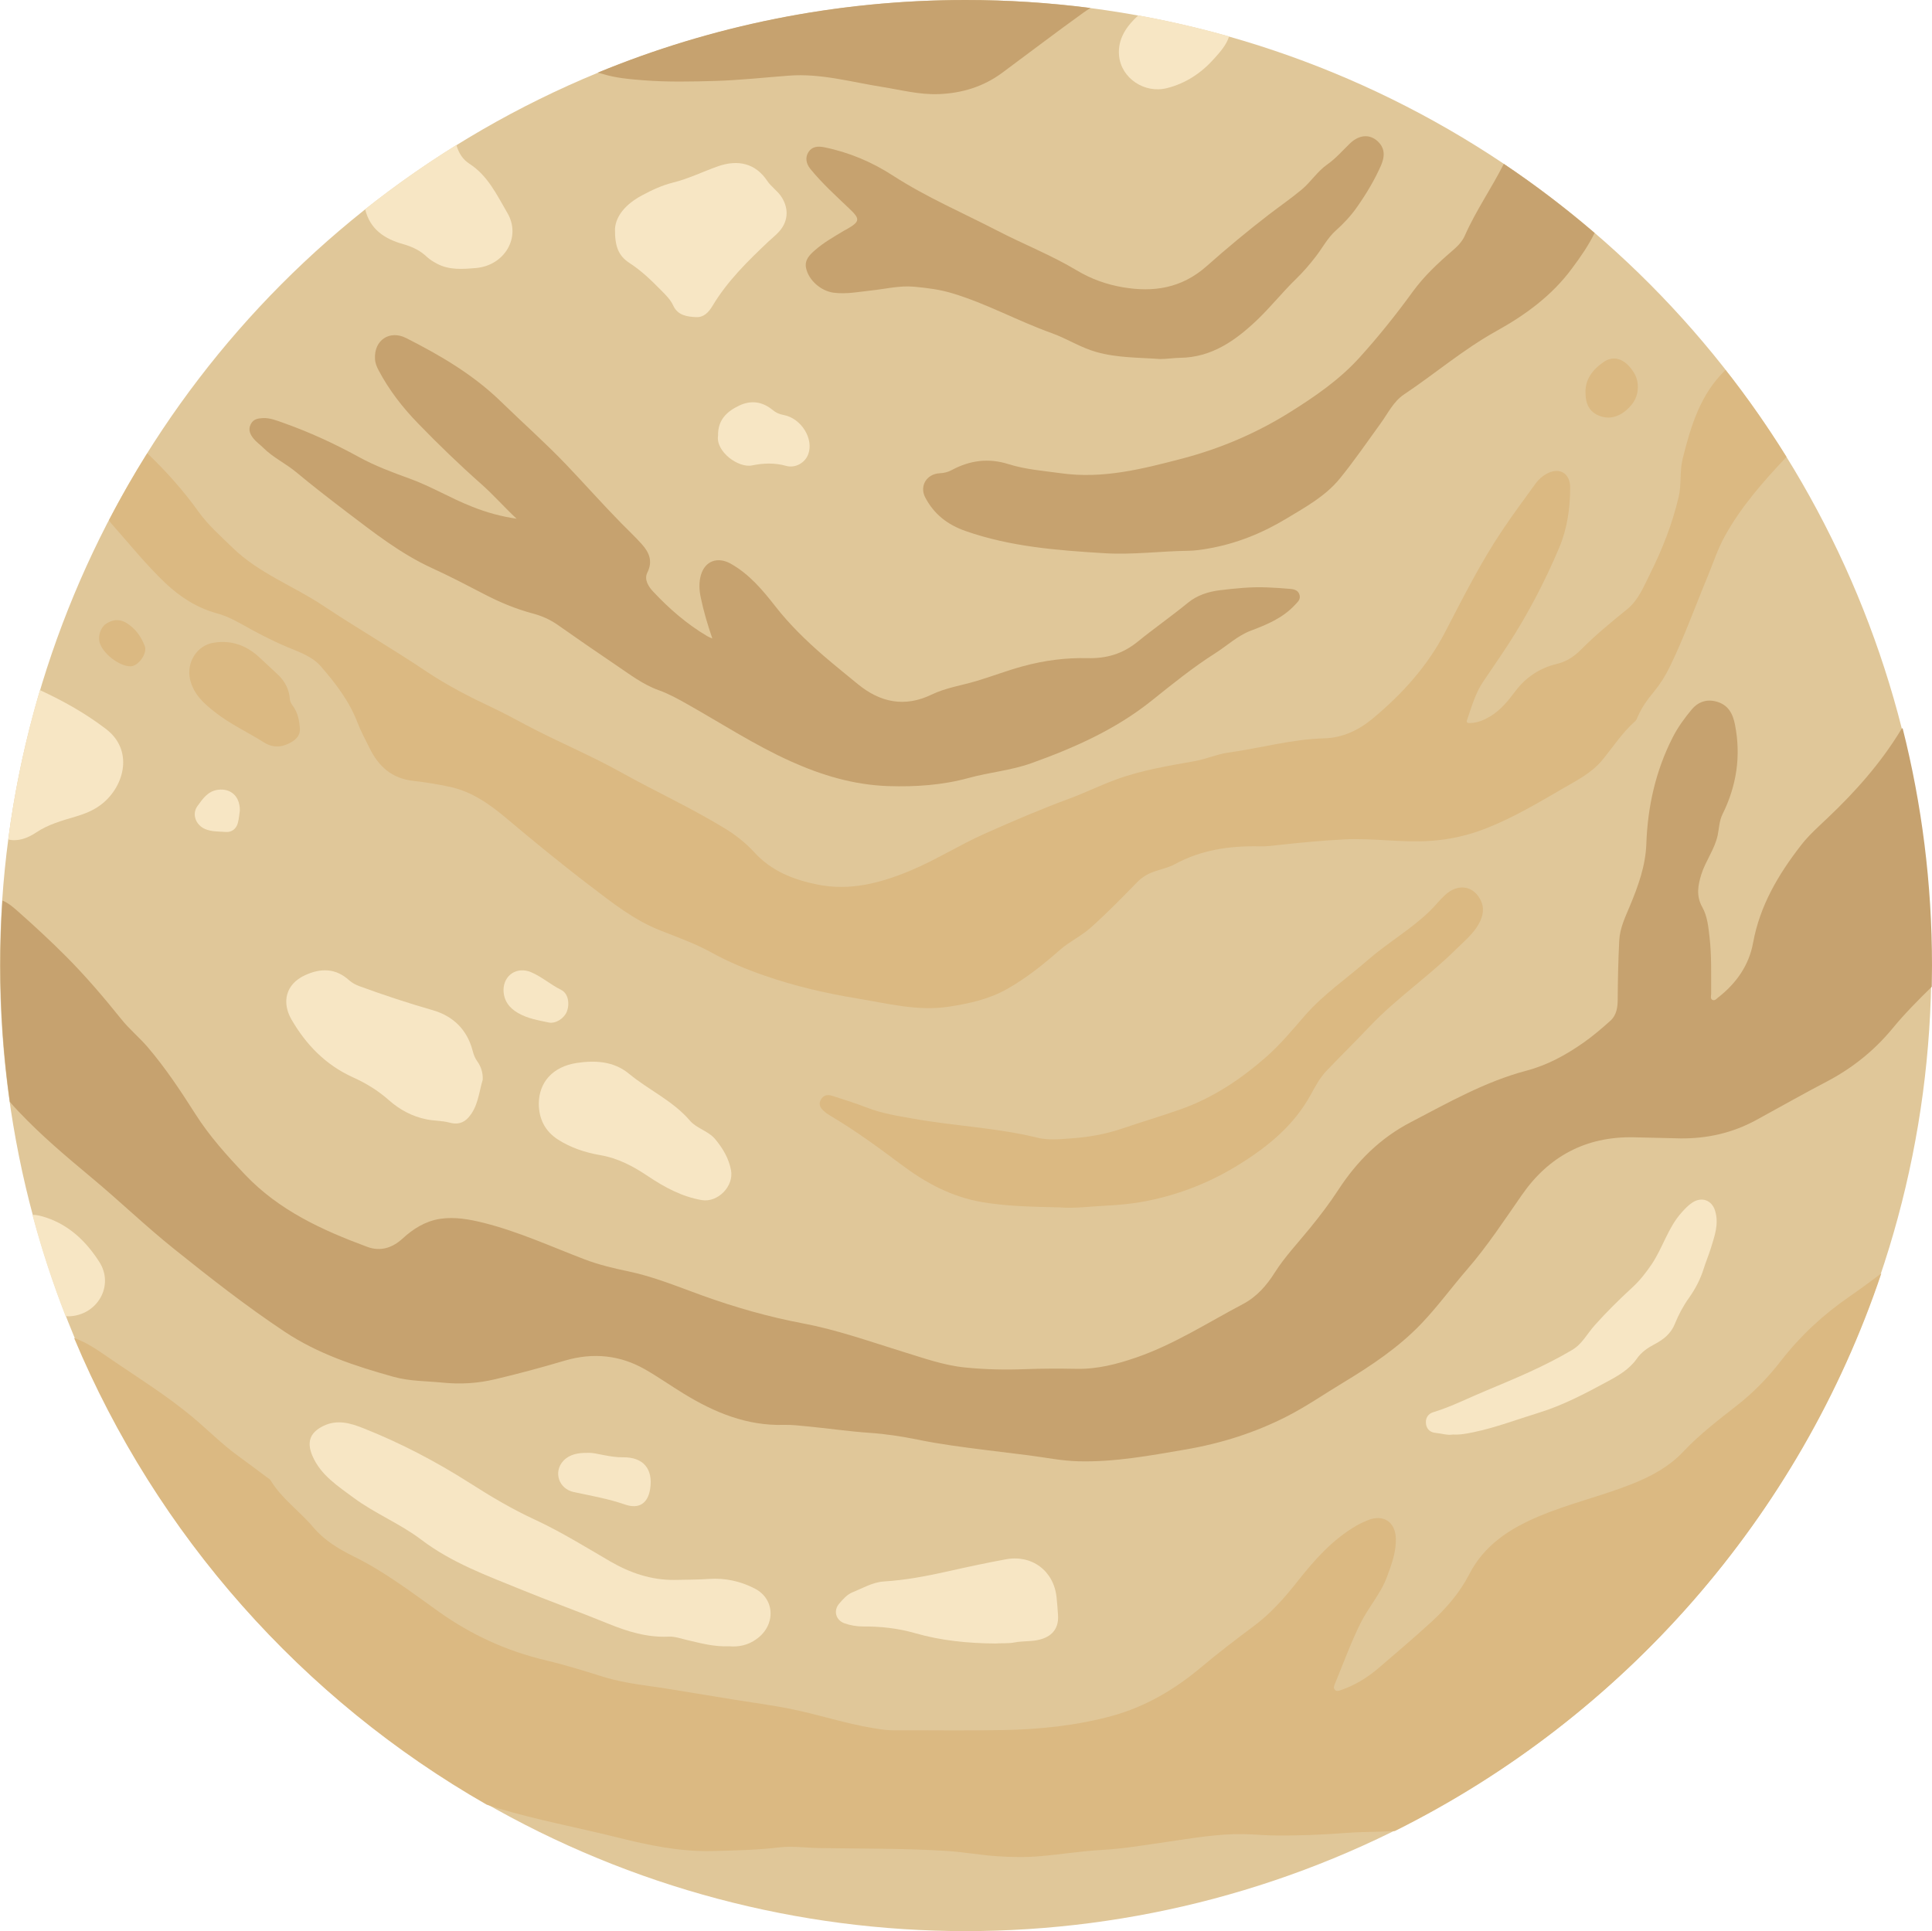
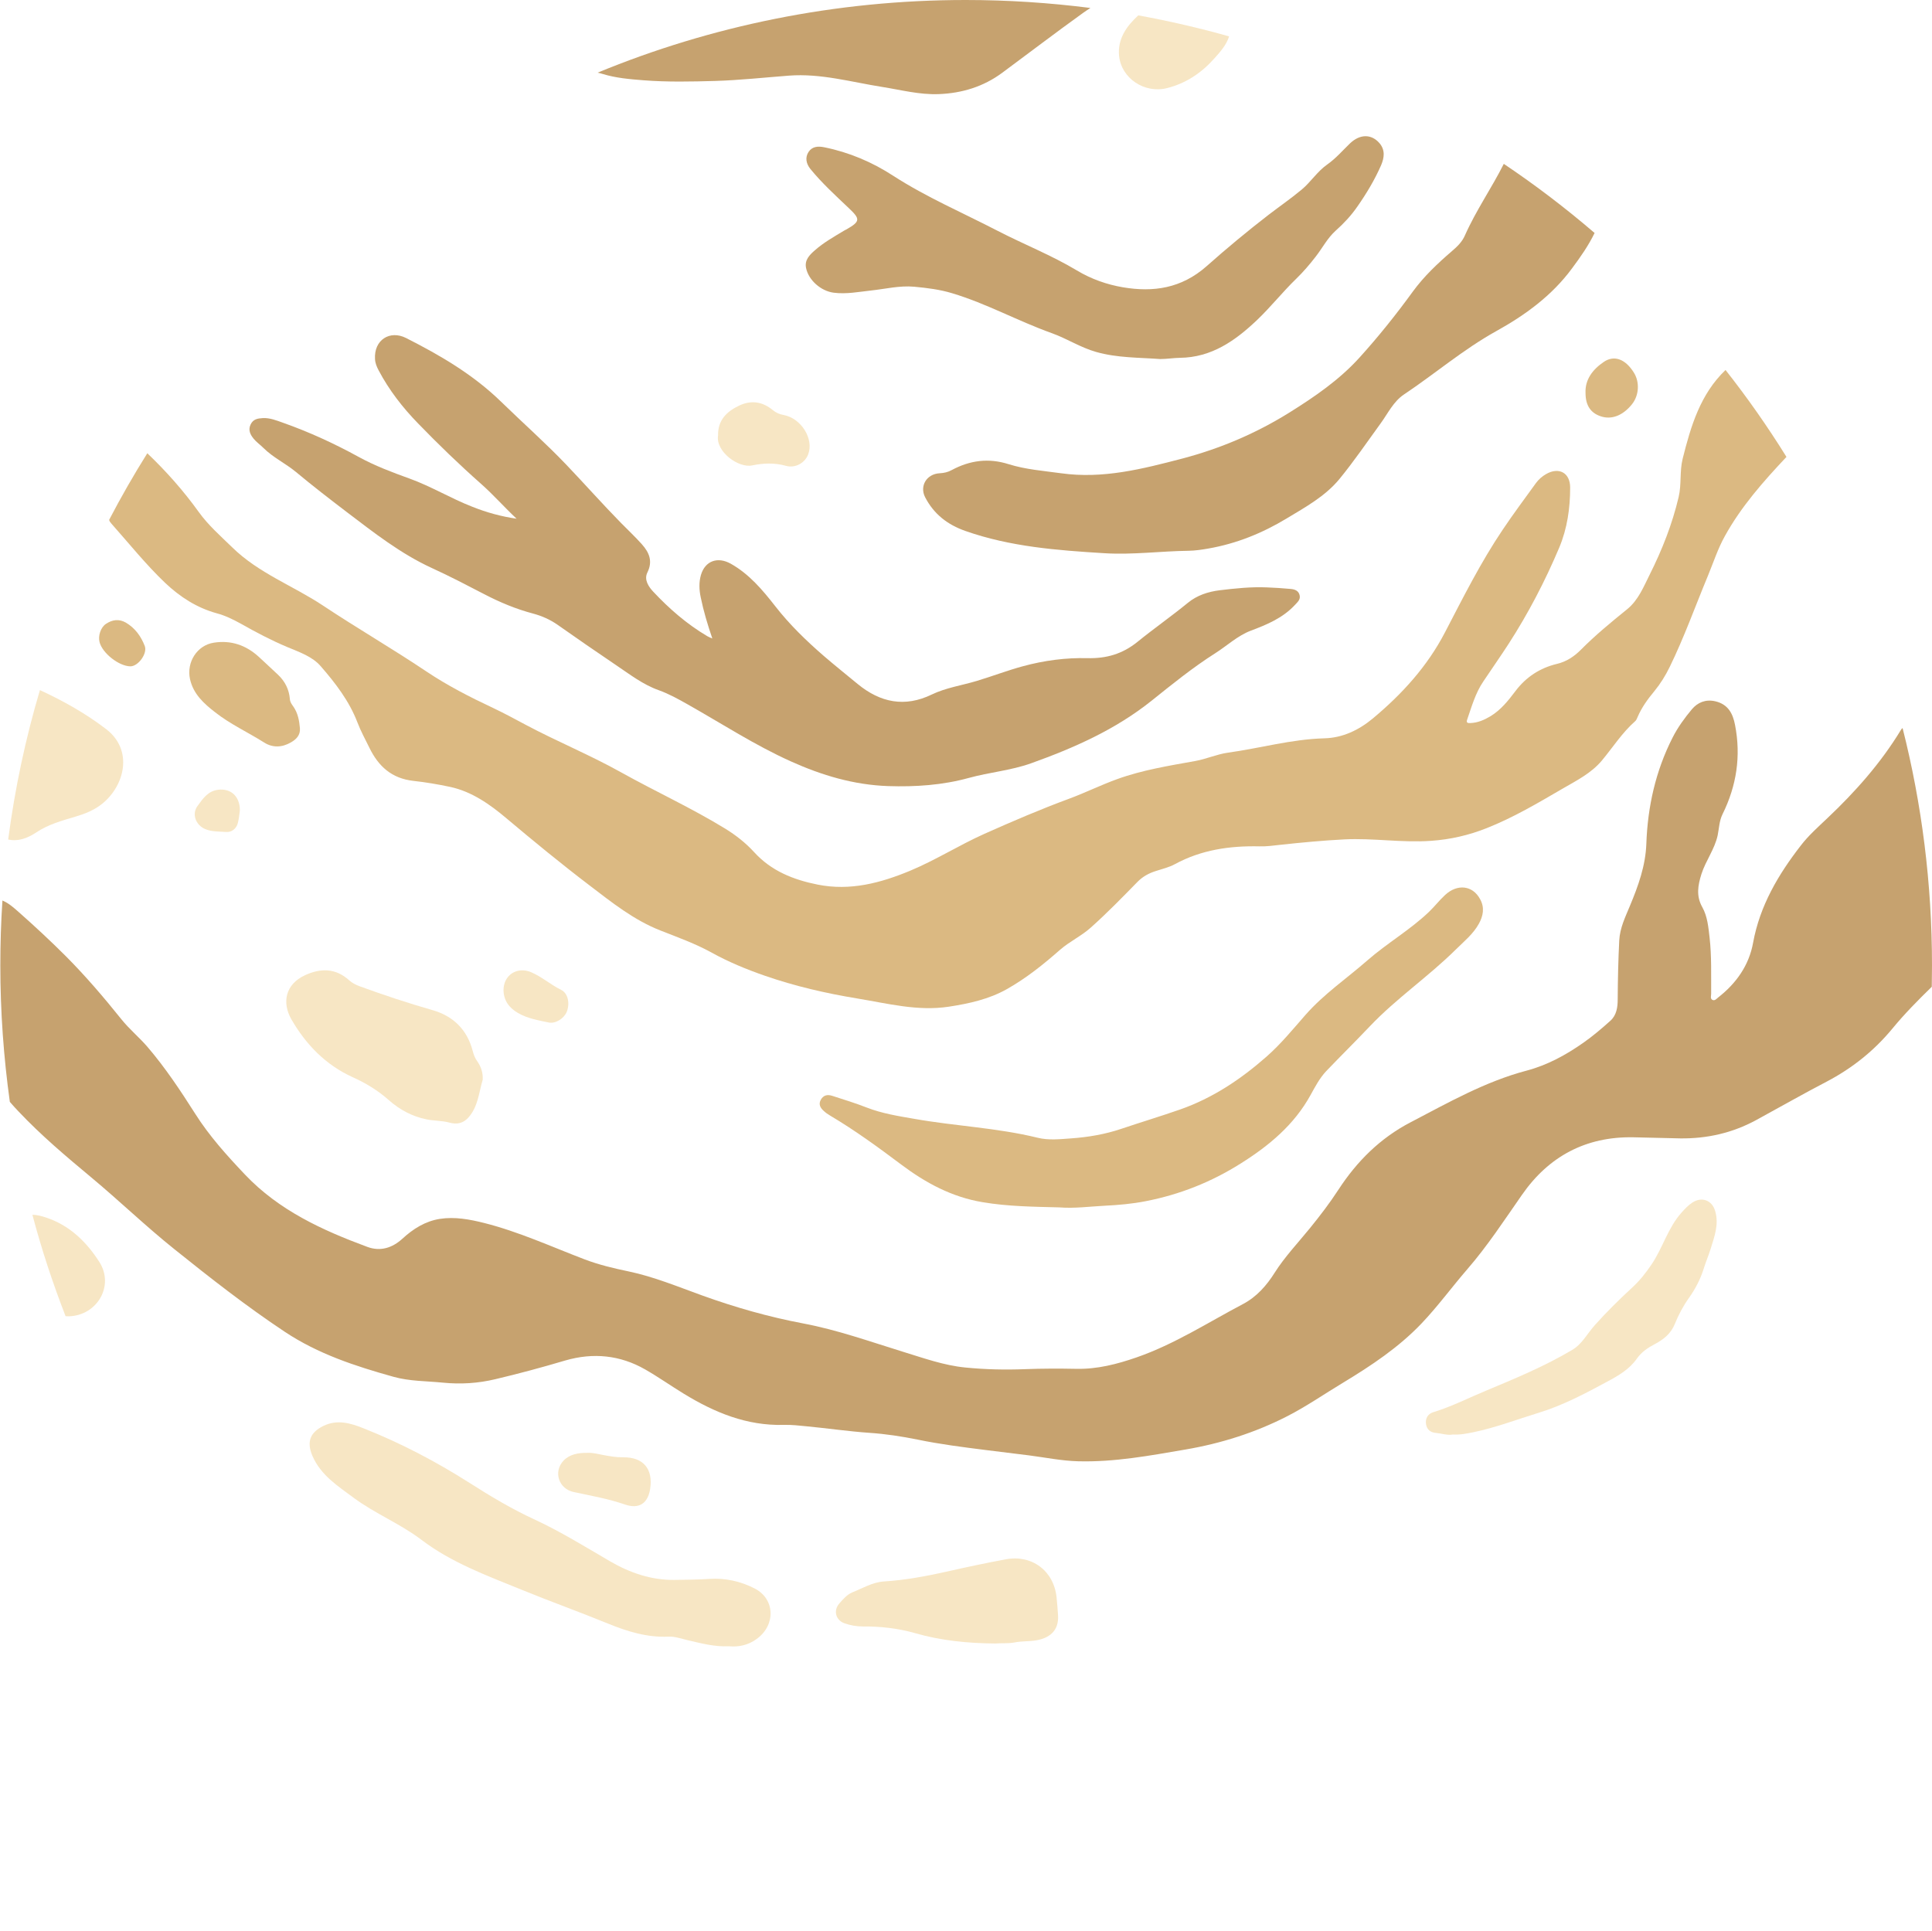
<svg xmlns="http://www.w3.org/2000/svg" height="1746.4" preserveAspectRatio="xMidYMid meet" version="1.0" viewBox="0.0 0.0 1747.0 1746.4" width="1747.0" zoomAndPan="magnify">
  <g id="change1_1">
-     <circle cx="873.2" cy="873.2" fill="#e0c799" r="873.2" />
-   </g>
+     </g>
  <g>
    <g id="change2_1">
      <path d="M1718.9,660.1c-18.2,30-41.3,56-66.6,79.9c-8.3,7.9-16.9,15.5-23.9,24.6c-20.4,26.3-37.1,54.5-43.2,88.1 c-3.7,20.3-15.2,36.6-31.5,49.3c-1.5,1.2-3.2,3.5-5.5,2.1c-1.8-1.2-0.9-3.5-0.9-5.3c-0.1-17,0.5-34-1.4-50.8 c-1.1-9.4-1.9-19.2-6.6-27.6c-5.7-10.1-4-19.7-0.8-29.9c3.9-12.2,12-22.5,14.7-35.1c1.3-6.4,1.4-13,4.4-19.1 c12.7-25.7,16.8-52.5,11.3-80.7c-2-10.4-6.3-18.7-17.9-21.4c-8.8-2-15.9,1.1-21.1,7.2c-6.6,7.9-12.8,16.4-17.5,25.7 c-15.3,30.1-22.5,62.3-23.7,95.9c-0.7,19.9-7.3,38.1-14.8,56.1c-4.2,10.2-9.1,20-9.7,31.3c-0.9,17.8-1.3,35.6-1.4,53.4 c0,7-1,14.3-6.6,19.3c-7.9,7.1-16,14-24.6,20c-15.7,11-32.3,20.1-51.1,25.1c-37.5,9.9-71,29-105.1,46.8 c-27.4,14.3-48.4,35.2-65.2,61c-7.8,12-16.6,23.5-25.7,34.7c-10.8,13.3-22.7,25.8-31.9,40.3c-7.3,11.6-16.3,21.8-28.6,28.3 c-31.7,16.7-61.9,36.3-96.1,48.2c-17.8,6.2-35.8,10.8-54.6,10.4c-15.5-0.3-30.9-0.3-46.4,0.3c-18,0.7-36.2,0.3-54.1-1.5 c-19.4-1.9-37.9-8.6-56.5-14.3c-29.8-9.2-59.1-19.7-89.8-25.5c-31.3-5.9-61.8-14.6-91.7-25.4c-21.9-7.9-43.5-16.9-66.4-21.7 c-13.5-2.8-26.9-6-39.8-10.9c-30.1-11.5-59.5-25-90.8-32.9c-13.2-3.3-26.5-5.8-40.1-3.7c-13.2,2.1-24.1,9-33.8,17.9 c-9.2,8.4-20,11.8-31.8,7.4c-40.8-15.1-79.9-33-110.6-65.4c-16.4-17.3-32.2-34.8-45-55c-13.3-20.9-27-41.6-43.2-60.5 c-7.5-8.7-16.4-16-23.6-25c-15.8-19.7-32.2-38.9-50-56.8c-13.8-13.8-28.1-27.1-42.7-40c-4.5-4-9.2-8.2-14.8-10.5 c-1.3,19.4-1.9,39-1.9,58.8c0,41.8,3,83,8.6,123.3c2.6,3,5.2,5.9,7.9,8.7c20.3,21.5,42.8,40.5,65.5,59.4 c25.6,21.3,49.5,44.4,75.5,65.2c32.4,26,65.1,51.6,99.7,74.6c30.2,20.1,63.9,31.1,98.3,40.7c14.6,4.1,29.7,3.8,44.7,5.3 c16.1,1.6,31.8,0.6,47.3-3.1c21.2-5,42.3-10.7,63.2-16.9c25.4-7.4,49.7-4.9,72.3,8c11.9,6.8,23.2,14.8,35,22 c27.8,17,56.9,29.1,90.4,28.2c6.9-0.2,14,0.6,20.9,1.3c18.9,1.8,37.8,4.6,56.8,5.9c14.6,1,29,3.2,43.3,6.1 c20.3,4.2,40.8,6.8,61.4,9.4c13.2,1.7,26.4,3.2,39.6,4.9c14.7,1.9,29.2,4.9,44.1,5.3c32.8,0.9,64.9-5.1,97-10.6 c32.2-5.5,63-15.2,92.1-30.1c17.6-9,33.8-20.3,50.8-30.5c25.3-15.3,49.9-31.7,70.4-53.1c14.9-15.6,27.7-33.2,41.8-49.5 c18.2-21,33.4-44.3,49.3-67.1c24.3-35,57.9-52.8,100.5-52.1c14.2,0.2,28.4,0.8,42.7,1c24.2,0.3,47.1-4.9,68.5-16.5 c21.3-11.6,42.3-23.6,63.8-34.8c23.1-12.1,43-28,59.5-48c11-13.4,23.2-25.7,35.6-37.8c0.1-6.4,0.2-12.8,0.2-19.3 c0-74.1-9.2-146-26.6-214.7C1719.5,659.1,1719.2,659.6,1718.9,660.1z" fill="#c6a26f" />
    </g>
    <g id="change2_2">
      <path d="M370.1,432.7c-15.6-5.6-31.2-11.5-45.6-19.4c-22.2-12.2-45.1-22.7-68.9-31.1c-5.7-2-11.5-4.4-17.9-4.1 c-4.6,0.3-8.7,0.8-11.1,5.8c-2.4,5.1-0.2,9.2,2.7,12.8c2.5,3.1,5.9,5.4,8.8,8.3c8.8,8.8,20.2,14.1,29.6,21.9 c15,12.5,30.4,24.4,45.9,36.2c24.5,18.6,48.6,37.6,76.9,50.6c16,7.3,31.7,15.5,47.3,23.6c14.2,7.4,28.8,13.5,44.3,17.6 c7.8,2.1,15.1,5.3,21.9,10c17.5,12.3,35.1,24.5,52.9,36.5c12.5,8.4,24.4,17.7,38.8,22.8c9.2,3.3,17.8,8.1,26.3,12.9 c30.8,17.4,60.6,36.8,93,51.4c28.2,12.7,57,21.3,88,22.4c24.7,0.8,49.1-0.8,73.1-7.4c18.5-5.1,38-6.7,56.2-13.2 c38.8-13.9,76.2-30.4,109-56.6c18.6-14.9,37.2-30,57.5-42.9c10.7-6.8,20.3-15.9,32.1-20.4c14.9-5.6,29.1-11.5,40.2-23.5 c2.5-2.7,4.9-4.7,4.1-8.5c-0.9-4.3-4.6-5.5-8.2-5.8c-7.2-0.7-14.4-1.1-21.6-1.4c-14.2-0.6-28.4,0.9-42.5,2.6 c-10.4,1.3-20.4,4.5-28.7,11.3c-14.9,12.2-30.8,23.3-45.7,35.4c-13.5,10.9-28,15.1-45.1,14.7c-19.7-0.5-39.3,2.1-58.4,7.3 c-14.1,3.8-27.8,9.1-41.8,13.3c-13.6,4.1-27.8,6.1-40.7,12.3c-24.3,11.8-46.4,7.3-66.8-9.4c-10.3-8.5-20.7-16.8-30.8-25.5 c-15.9-13.8-30.9-28.3-43.9-45c-11.5-14.7-23.5-29-40.2-38.4c-11.8-6.6-23.2-2.7-27,10.2c-1.9,6.6-1.6,13.5-0.2,20.1 c2.5,12.3,6.1,24.4,10.5,37.3c-2.3-1-3.5-1.4-4.6-2.1c-18.4-10.9-34.4-24.8-48.9-40.3c-4-4.3-8.5-10.7-5.2-17.3 c5-10.1,1.7-18-5-25.5c-5.9-6.6-12.4-12.7-18.6-19c-16.9-17.2-33-35.4-49.7-52.9c-18.9-19.8-39.5-38-59.1-57.1 c-25.2-24.5-54.8-41.8-85.8-57.5c-14.6-7.4-29.2,1.6-28.1,19.1c0.2,3.7,1.6,7,3.3,10.2c9.4,17.8,21.6,33.5,35.5,47.8 c18.3,18.9,37.2,37.2,57,54.7c11.2,9.9,21.2,21.3,32.2,31.6c-14-2-27.2-5.7-40-10.8C407.6,450.7,389.8,439.8,370.1,432.7z" fill="#c6a26f" />
    </g>
    <g id="change2_3">
      <path d="M540.4,65.7c1.5,0.4,3.2,0.7,4.6,1.2c12,3.7,24.4,4.7,36.9,5.7c21.7,1.7,43.4,1.2,65,0.6 c22.2-0.7,44.3-3.1,66.5-4.8c28.7-2.2,56.4,5.8,84.2,10.2c17.1,2.7,33.8,7.2,51.4,6.5c21-0.8,40.3-6.8,57-19.1 c24.5-18.1,48.8-36.7,73.6-54.5c2-1.5,4.2-2.8,6.4-4.3C949.1,2.5,911.5,0,873.2,0C755.4,0,643,23.4,540.4,65.7z" fill="#c6a26f" />
    </g>
    <g id="change2_4">
      <path d="M753.8,264.7c11.5,1.5,22.8-0.8,34-2c13-1.4,25.6-4.6,38.9-3.4c11.7,1.1,23.1,2.5,34.3,5.9 c31,9.3,59.4,25.1,89.8,36c13.8,4.9,26.2,13.1,40.4,17.1c19,5.4,38.5,5,57.9,6.4c6,0,11.9-1,17.8-1.1c28.8-0.3,50.3-15.7,69.7-34.1 c12.4-11.8,23.1-25.4,35.5-37.4c6.4-6.2,12.2-13,17.6-20c6.1-7.8,10.6-16.8,18.2-23.6c7.3-6.5,13.9-13.6,19.5-21.7 c8.3-11.9,15.7-24.2,21.5-37.5c2.8-6.6,3.8-13.6-1.5-19.8c-7.3-8.5-17.8-8.4-26.8,0.3c-6.7,6.5-12.8,13.6-20.5,19 c-9,6.3-14.8,15.8-23.1,22.7c-9.6,8-19.9,15.1-29.8,22.7c-19.3,14.9-38.1,30.5-56.2,46.6c-22.7,20-48,23.7-75.7,19 c-14.5-2.5-28.5-7.4-41.5-15.2c-23-13.8-48-23.6-71.8-35.9c-31.5-16.3-64.2-30.3-94.1-49.6c-19.2-12.5-39.9-21.3-62.5-25.9 c-5.8-1.2-11-0.7-14.2,4.1c-3.3,4.9-2.4,10.5,1.5,15.4c10.5,12.9,22.8,24.1,34.8,35.5c10.4,9.8,10.6,12-2,19.2 c-0.9,0.5-1.9,0.9-2.8,1.5c-8.9,5.4-18,10.5-25.8,17.4c-4.8,4.2-9.6,8.8-8,16.2C731.2,253.4,742.3,263.2,753.8,264.7z" fill="#c6a26f" />
    </g>
    <g id="change2_5">
      <path d="M1324.6,213c-2.6,5.9-7,10.1-11.7,14.1c-12.9,11.1-25.3,22.8-35.3,36.5c-15.1,20.8-31.1,40.8-48.3,59.8 c-18.1,20-40.2,35.2-62.9,49.4c-30.2,18.9-62.7,32.8-97.3,41.9c-36,9.4-71.8,18.6-109.6,13.3c-15.9-2.2-32.1-3.4-47.4-8.2 c-18.2-5.8-35.1-3.5-51.5,5.3c-3.4,1.9-7,2.7-10.9,2.9c-11.9,0.6-18.3,11.6-13.2,21.6c7.9,15.3,20.2,24.9,36.5,30.6 c40.7,14.3,83.1,17.5,125.6,20.1c25.4,1.6,50.9-1.9,76.3-2.2c6-0.1,11.8-1,17.6-2c25.4-4.4,48.9-13.9,70.9-27.2 c17.1-10.3,34.9-20.1,47.7-35.6c13.3-16.2,25.1-33.6,37.4-50.5c6.6-9.1,11.6-19.8,21.1-26.1c28-18.7,53.6-40.7,83.3-57.2 c26.2-14.5,50.5-32.2,68.6-56.8c7.6-10.2,14.9-20.6,20.4-32c-26.1-22.4-53.5-43.3-82.1-62.5C1348.8,170.1,1334.6,190.4,1324.6,213z" fill="#c6a26f" />
    </g>
    <g id="change3_1">
      <path d="M1306.7,809.4c-5.1,4.7-9.4,10.3-14.4,15.1c-17.1,16.4-37.8,28.3-55.7,43.9c-18.7,16.4-39.5,30.5-56.1,49.4 c-11.4,13-22.3,26.4-35.4,37.9c-23.2,20.4-48.5,37.3-77.8,47.6c-17.7,6.2-35.7,11.6-53.5,17.6c-14.5,4.9-29.8,7.5-45.2,8.6 c-10.1,0.7-20.5,1.9-30.4-0.6c-36.7-9-74.5-10.5-111.6-17.1c-14.5-2.5-29-4.8-42.9-10.2c-10.2-4-20.7-7.2-31.2-10.6 c-4.3-1.4-8-0.6-10.3,3.6c-2.3,4.2-0.3,7.4,2.7,10.1c1.7,1.6,3.6,2.9,5.6,4.1c22.6,13.4,43.7,28.8,64.6,44.5 c22,16.5,45.7,29.3,73.4,33.9c23,3.9,46.2,4.1,69.3,4.7c13.8,1.1,27.5-0.8,41.2-1.5c12.3-0.6,24.8-1.7,37-4.1 c30.8-6,59.3-17.3,85.9-34.1c25.6-16.1,48.2-34.8,63.1-61.8c4.2-7.6,8.2-15.3,14.2-21.7c13-13.6,26.4-26.8,39.4-40.5 c24-25.3,53.1-45,77.9-69.6c7.4-7.3,15.5-13.8,20.7-23.1c4-7.2,5.4-14.7,1.2-22.3C1331.7,800.7,1317.9,799,1306.7,809.4z" fill="#dbb982" />
    </g>
    <g id="change3_2">
      <path d="M100.7,473.5c16,18,31,36.8,48.5,53.5c13.6,12.9,28.8,22.7,47,27.7c7.5,2,14.6,5.5,21.5,9.3 c13.8,7.8,27.8,15.2,42.4,21.3c10.7,4.5,22.4,8.4,30,17.3c13.3,15.3,25.7,31.4,33.1,50.7c3,7.9,7.1,15.3,10.8,22.9 c8.2,16.8,20.1,27.8,39.9,30c11,1.2,22.1,3.1,33,5.4c19.7,4.2,36.2,15.9,51,28.4c24.6,20.7,49.3,41,74.9,60.5 c20.3,15.5,40.2,31.5,64.4,41c15.7,6.2,31.7,11.9,46.5,20.1c15.2,8.4,31.2,15,47.6,20.7c27.3,9.5,55.4,16,84,20.7 c27.4,4.5,54.5,11.7,82.7,7.4c18.2-2.8,36.1-6.7,52.3-15.8c17.6-9.9,33.2-22.4,48.3-35.7c8.6-7.5,19.1-12.3,27.7-20 c14.7-13.1,28.4-27.2,42.2-41.3c4.8-4.9,10.3-7.9,16.7-9.9c5.8-1.9,11.9-3.3,17.2-6.2c23.9-13,49.7-16.7,76.5-16.1 c6.3,0.2,12.6-0.7,18.9-1.4c19.3-2.1,38.6-3.9,57.9-4.9c26.2-1.3,52.2,3.2,78.4,1.3c17.4-1.2,34.3-5.1,50.3-11.5 c24-9.5,46.3-22.7,68.6-35.7c12.6-7.3,25.8-13.9,35.4-25.3c10-12,18.4-25.3,30.2-35.7c1.1-0.9,1.6-2.5,2.2-3.8 c3.7-8.6,9.1-16.1,15.1-23.3c5.5-6.7,10.1-14.1,13.9-21.9c13.1-26.8,23.1-54.9,34.5-82.3c5-12.1,9-24.6,15.4-36.1 c14.8-26.8,34.9-49.5,55.7-71.6c-16.9-27.2-35.3-53.5-55.1-78.6c-22.8,21.8-31.4,50.8-38.8,80.4c-2.8,11.3-0.9,23.1-3.6,34.5 c-5.8,24.6-15,47.9-26.3,70.4c-5.5,11-10.2,22.9-20.3,31.1c-14.5,11.7-28.8,23.5-41.9,36.7c-6,6-13,10.7-21.6,12.7 c-15.3,3.7-27.8,11.8-37.4,24.5c-6.5,8.6-13.2,17.1-22.6,22.8c-5.7,3.4-11.6,6-18.4,6.2c-2.2,0.1-3.8-0.2-2.7-3.2 c4.1-11.8,7.4-23.8,14.5-34.3c7.6-11.4,15.5-22.6,23-34.2c17.8-27.6,32.9-56.6,45.7-86.9c7.3-17.4,9.9-35.7,9.9-54.4 c0-13.4-10.2-18.8-21.7-12.2c-3.7,2.1-6.9,4.9-9.4,8.4c-10,13.9-20.3,27.6-29.8,41.8c-19.9,29.5-35.8,61.3-52.2,92.8 c-16,30.9-39,56.1-65.4,78.1c-12.4,10.3-27.1,17.5-43.8,17.9c-29.7,0.8-58.2,9-87.3,13c-9.9,1.4-19.3,5.7-29.3,7.5 c-23.8,4.3-47.8,8.1-70.7,16.4c-14.7,5.3-28.8,12.3-43.4,17.7c-26,9.6-51.4,20.5-76.7,31.8c-22.8,10.2-44,23.7-67,33.3 c-26.7,11.1-54.2,18.5-83.7,12.6c-22-4.4-42-12.3-57.6-29.5c-7.5-8.2-16.4-15.2-26-21.1c-30.5-18.7-63.1-33.6-94.3-51 c-27.9-15.6-57.5-27.7-85.7-42.7c-9.9-5.3-19.7-10.6-29.8-15.4c-20.9-9.8-41.4-20.3-60.5-33.1c-30.7-20.6-62.7-39.1-93.5-59.6 c-27-17.9-58.1-29.2-81.9-52.5c-10.6-10.3-21.7-20-30.4-32.1c-13.8-19.2-29.4-36.8-46.5-53.1c-12.3,19.6-23.8,39.7-34.5,60.2 C98.9,471.3,99.7,472.4,100.7,473.5z" fill="#dbb982" />
    </g>
    <g id="change3_3">
      <path d="M263.2,671.3c4.7-2.7,8.5-6.5,8-12.7c-0.6-7-1.8-13.7-6-19.7c-1.4-2-2.9-3.9-3.1-6.8 c-0.7-8.5-4.3-15.8-10.5-21.7c-5.8-5.5-11.7-10.9-17.6-16.4c-11.6-10.6-25.1-15.2-40.6-12.8c-15.2,2.3-24.9,17.7-21.6,32.9 c3,13.6,12.6,22.2,22.8,30.1c13.6,10.7,29.5,18,44.1,27.2C246.6,676.5,255.2,676,263.2,671.3z" fill="#dbb982" />
    </g>
    <g id="change3_4">
      <path d="M1450.2,327.3c-10,6.8-17,15.9-16.5,28c0,11.3,4.6,18.2,13.8,21.2c9.8,3.3,20-0.7,28.2-10.9 c6.4-8,7.1-19.9,1.8-28.5C1469.9,324.8,1459.7,320.8,1450.2,327.3z" fill="#dbb982" />
    </g>
    <g id="change3_5">
      <path d="M113.7,563c-6.2-3.5-12.2-2.6-17.9,1.2c-4.8,3.2-7.2,10.8-5.8,16.4c2.5,10.1,17.6,21.9,27.9,22 c7.1,0,15.6-11.6,13-18.4C127.5,575.4,122.1,567.9,113.7,563z" fill="#dbb982" />
    </g>
    <g id="change3_6">
-       <path d="M1701.2,1151.6c-9.7,7.2-19.3,14.4-29.2,21.2c-23.3,16.1-43.8,35-61.2,57.4c-11.6,15-24.8,28.8-39.9,40.6 c-16.8,13.2-33.8,26.1-48.5,41.7c-13,13.9-29.4,22.7-46.8,29.6c-27.7,11-56.8,17.6-84.3,29.3c-26.3,11.1-49.2,25.9-62.8,52.4 c-8.5,16.5-20.6,30.5-34.2,43c-15.7,14.4-32,28.2-48.2,42.1c-9.9,8.4-20.8,15.1-33.2,19.4c-2,0.7-4.2,1.7-5.9-0.2 c-1.4-1.5-0.7-3.6,0.1-5.4c7.7-18.5,14.5-37.5,23.4-55.3c7.2-14.2,18.2-26.4,23.8-41.7c4.1-11.2,8.2-22.2,7.9-34.3 c-0.4-15-11.3-22.2-25.1-16.7c-3.5,1.4-7,3-10.3,4.9c-21.9,12.6-38.2,31.1-53.6,50.6c-11.8,15-24.4,29.2-39.8,40.6 c-16.1,12-32,24.2-47.4,37.1c-23.9,20.1-50.3,35.6-80.5,43.9c-32.3,8.8-65.4,12.2-98.8,12.8c-33,0.6-66.1,0.1-99.1,0.2 c-6.2,0-12.2-1-18.2-2c-25-4.1-49.1-12.2-73.8-17.2c-17.1-3.5-34.4-5.7-51.7-8.5c-18.7-3.1-37.4-6.1-56.1-9.2 c-20.7-3.5-41.8-5.1-62-11.4c-17.3-5.4-34.7-10.8-52.3-15c-35.2-8.3-67.3-23-96.8-44c-24.9-17.8-49.3-36.4-77-50 c-13.7-6.8-26.5-14.5-36.6-26.5c-12.2-14.5-28.3-25.5-38.3-42.1c-0.7-1.2-2.2-2-3.3-2.8c-8.8-6.6-17.6-13.2-26.4-19.6 c-14.7-10.7-27.5-23.7-41.4-35.3c-22.6-18.8-47.5-34.4-71.8-50.9c-11.2-7.6-22-15.8-34.9-20.3c74.6,178.4,206.6,326.8,373,422 c3,1.1,6.1,2.1,9.2,3c35.8,10.8,72.5,17.6,108.7,26.6c28.3,7.1,56.7,13.1,86.1,12.4c20.2-0.5,40.5-0.9,60.6-3.3 c11.9-1.4,24,0.4,36.1,0.6c38.5,0.6,76.9,0.2,115.4,2.6c15.4,1,30.5,3.8,45.8,4.8c13.1,0.9,26.2,1.1,39.3-0.1 c18.5-1.6,36.8-4.6,55.3-5.6c19.8-1.1,39.3-4.5,58.9-7.3c22.9-3.3,45.8-7.4,69.1-7c8.9,0.2,17.7,1,26.6,1.2 c22.2,0.3,44.3-0.6,66.5-2.3c14.5-1.1,29.1-0.8,43.7-1.7C1467.2,1553.4,1627.1,1372.2,1701.2,1151.6z" fill="#dbb982" />
-     </g>
+       </g>
    <g id="change4_1">
      <path d="M680.1,420.9c10.1-2.1,20.4-2.5,30.7,0.4c8.2,2.3,17-2.5,20-10.4c5.3-13.9-6.2-32.6-22.2-35.6 c-3.9-0.7-6.9-2-10-4.6c-9.1-7.4-19.2-9.1-30.2-3.9c-11.3,5.4-19.3,13-19.1,27C647,408.4,667.7,423.5,680.1,420.9z" fill="#f7e6c4" />
    </g>
    <g id="change4_2">
      <path d="M512.5,915c2.9-7.3,1.3-16.7-5.1-19.8c-9.5-4.7-17.5-11.9-27.2-16c-12.5-5.3-24.7,2.4-24.9,16 c0.1,9.6,5,16.2,13.1,20.9c8.6,5,18.3,6.6,27.8,8.6C502.4,926,510.1,921,512.5,915z" fill="#f7e6c4" />
    </g>
    <g id="change4_3">
-       <path d="M364.6,220.8c8.1,2.3,15.4,5.7,21.5,11.6c2.6,2.4,5.8,4.3,8.9,6c11.2,6,23.2,5,35.3,4 c26-2.2,41.3-28,28.5-49.8c-9.5-16.2-17.6-33.8-34.6-44.7c-5.9-3.8-9.6-9.9-11.5-16.8c-28.6,17.8-56.2,37.2-82.5,58.1 C334.5,207.3,347.7,216.1,364.6,220.8z" fill="#f7e6c4" />
-     </g>
+       </g>
    <g id="change4_4">
      <path d="M197.4,714.2c-9.5,1.1-14.1,8.3-18.8,14.7c-5.4,7.3-1.6,17.3,7,20.9c6,2.5,12.5,2.1,18.7,2.6 c5.1,0.4,9.4-2.8,10.8-8.2c1.1-4.3,1.4-8.7,1.8-11.4C216.9,719.9,208.5,712.9,197.4,714.2z" fill="#f7e6c4" />
    </g>
    <g id="change4_5">
-       <path d="M504.6,1030.6c11.6,7.4,24.6,11.7,37.9,14c16.4,2.8,30.1,10.1,43.6,19.2c14.8,9.9,30.5,18.4,48.4,21.5 c14.5,2.5,29.3-12.5,26.5-27.1c-2-10.7-7.4-19.7-14.2-27.9c-6.3-7.6-16.8-9.7-22.9-16.8c-15.5-18.1-37.3-27.7-55.2-42.5 c-13.8-11.4-30.7-12.2-47.2-9.7c-21.8,3.3-34.2,17.6-34.3,36.9C487.3,1011.9,492.8,1023,504.6,1030.6z" fill="#f7e6c4" />
-     </g>
+       </g>
    <g id="change4_6">
      <path d="M319,974.2c11.8,5.3,22.8,12,32.6,20.7c9.8,8.7,21.2,14.8,34.1,17.4c6.8,1.4,14,1.1,20.6,2.9 c7.1,2,12.7,0.5,17.2-4.5c8.8-9.8,9.5-22.6,13-34.3c0.3-6.2-1.5-11.7-4.8-16.4c-2.2-3-3.4-6.2-4.3-9.7c-5-19.2-17.7-31.4-36-36.7 c-22.4-6.4-44.4-13.7-66.3-21.7c-3.5-1.3-6.7-3-9.3-5.3c-12.3-11.2-25.9-11.2-40.1-4.6c-17.7,8.2-20.9,24.7-12.2,39.9 C276.7,944.7,294.5,963.1,319,974.2z" fill="#f7e6c4" />
    </g>
    <g id="change4_7">
      <path d="M32.8,752.8c10.7-7.2,23-10.6,35.2-14.2c8.8-2.6,17.2-5.9,24.5-11.8c20.3-16.4,28.2-48.5,3.5-67.4 c-18.5-14.2-38.7-25.5-59.9-35.3c-13,43.7-22.6,88.8-28.7,135.1C16.3,761.2,24.6,758.2,32.8,752.8z" fill="#f7e6c4" />
    </g>
    <g id="change4_8">
-       <path d="M694.9,218.4c2.8-2.6,5.8-5,8.4-7.7c9.3-9.3,10.5-21.3,3.5-32.4c-3.6-5.7-9.4-9.3-13-14.7 c-10.5-15.7-26.2-19.8-45.2-13c-13.4,4.8-26.2,11.1-40,14.5c-10,2.5-19.2,6.8-28.1,11.6c-14.1,7.5-23.7,18.2-24.4,30.4 c-0.1,15.5,2.9,24.1,13.2,30.8c10.8,7,19.6,15.6,28.5,24.6c4.2,4.3,8.4,8.3,10.9,13.7c4.1,9.1,12.6,10.2,20.8,10.6 c7,0.3,11.3-4.4,14.8-10.2C657.7,254.2,676.2,236.1,694.9,218.4z" fill="#f7e6c4" />
-     </g>
+       </g>
    <g id="change4_9">
      <path d="M565.1,1360.6c13,4.5,20.8-1.3,22.8-14.1c2.8-18.1-6.2-28.8-24.5-28.6c-6,0.1-11.8-0.9-17.6-2 c-5-0.9-9.9-2.3-14.6-2c-8.3-0.1-16,1.2-21.6,7c-9.5,10-4.5,25.7,9.5,28.5C534.6,1352.7,550,1355.4,565.1,1360.6z" fill="#f7e6c4" />
    </g>
    <g id="change4_10">
      <path d="M424.5,1341c-30.5-19.4-62.4-36.1-96-49.4c-11.6-4.6-23.6-8.2-36.2-2c-12.1,6-15.1,14.5-9.8,27 c7.6,17.6,23,27.3,37.4,38c19.3,14.3,41.9,23.3,61,37.8c27.5,20.9,59.4,32.5,90.8,45.3c25.9,10.6,52.2,20,78.1,30.6 c17.7,7.2,35.4,12.7,54.8,11.8c5.5-0.3,11.2,1.8,16.8,3.1c12.2,2.8,24.2,6.2,37.8,5.6c8.5,0.8,17.3-0.9,25-6.6 c17.4-12.5,16.7-36.1-1.7-45.6c-12.8-6.6-26.9-9.7-41.2-8.7c-10.4,0.7-20.8,0.7-31.1,0.9c-21.2,0.3-40.6-6.4-58.5-16.8 c-22.3-13-44.4-26.7-67.8-37.6C463,1364.8,443.6,1353.2,424.5,1341z" fill="#f7e6c4" />
    </g>
    <g id="change4_11">
      <path d="M1011.9,50.4c2,20.5,23.1,34.4,43.3,29.3c17.2-4.3,31.4-13.9,42.9-26.9c5.4-6,10.9-12.2,13.3-19.9 c-26.9-7.6-54.2-13.9-82.1-19C1018.6,23.7,1010.5,35.2,1011.9,50.4z" fill="#f7e6c4" />
    </g>
    <g id="change4_12">
      <path d="M780.3,1470.9c15.9-0.1,31.6,1.6,47,6c23.5,6.8,47.7,9.2,72.8,9.4c5.3-0.5,11.5,0.2,17.6-1s12.7-0.8,18.9-1.8 c11.9-1.9,21.2-8.4,20.1-23.1c-0.4-5.3-0.7-10.5-1.3-15.8c-2.5-24.2-22.5-38.9-46.1-34.4c-17.9,3.3-35.6,7.1-53.3,11.1 c-18.8,4.2-37.6,7.7-56.8,8.9c-10.3,0.7-19.3,6.2-28.6,9.9c-4.6,1.9-8.5,6.3-11.9,10.3c-5.3,6.3-2.9,14.8,4.8,17.6 C768.9,1469.9,774.5,1470.9,780.3,1470.9z" fill="#f7e6c4" />
    </g>
    <g id="change4_13">
      <path d="M89.8,1141.2c-11.6-18.1-26.7-32.9-47.8-40c-4.2-1.4-8.4-2.6-12.7-2.6c8.3,31.3,18.4,61.9,30,91.7 c1,0.1,2,0.1,3,0.1C88,1189.6,103.6,1162.7,89.8,1141.2z" fill="#f7e6c4" />
    </g>
    <g id="change4_14">
      <path d="M1297.9,1295.8c5.5,0.5,10.8,2.4,15.9,1.5c6.7,0.4,12.7-0.9,18.7-2.1c20.2-4.2,39.4-11.6,59-17.6 c21.8-6.7,41.8-17.3,61.8-28.1c10.1-5.4,20.1-11.2,26.8-20.8c4.3-6.1,10-9.9,16.5-13.3c7.7-4.1,14.4-9.4,17.9-18.2 c3.3-8.2,7.5-16.1,12.7-23.4c5.8-8.2,10.4-16.9,13.4-26.6c1.9-6.1,4.4-11.9,6.3-18c3.4-11.1,7.6-22.1,4-34.1 c-2.8-9.6-11.9-13.1-20.4-7.7c-3.8,2.4-6.8,5.7-9.8,9c-12.4,13.7-17.1,32-27.3,47.1c-5.3,7.8-10.8,14.8-17.6,21 c-11.7,10.8-23,21.9-33.6,33.8c-6.8,7.5-11.5,17.1-20.4,22.4c-24.7,14.7-51.1,25.7-77.5,36.7c-16,6.6-31.5,14.6-48.2,19.7 c-4.8,1.4-7.5,5.5-6.6,11C1290.3,1293,1293.8,1295.4,1297.9,1295.8z" fill="#f7e6c4" />
    </g>
  </g>
</svg>